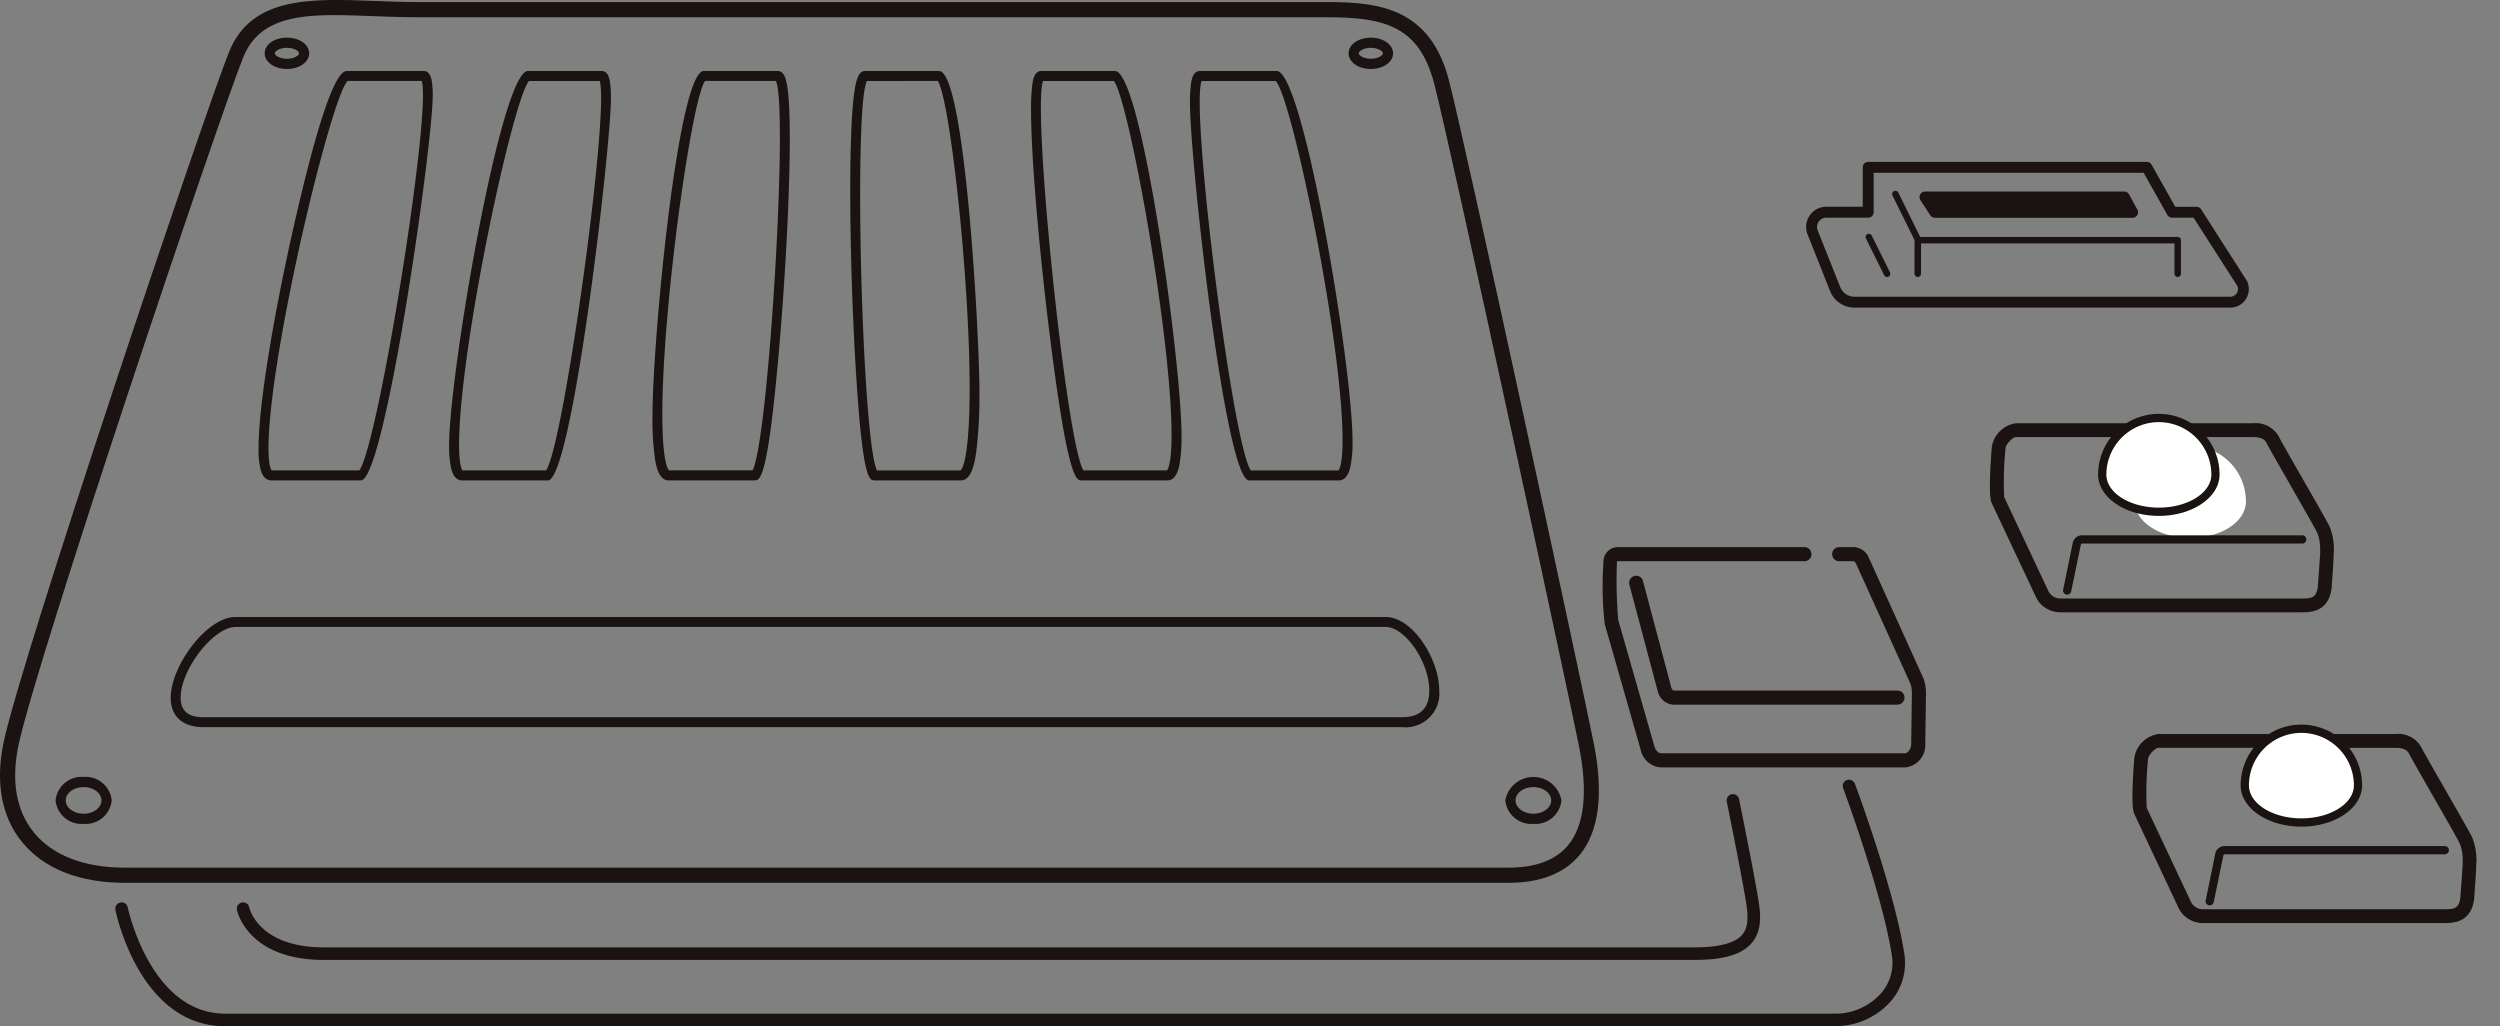
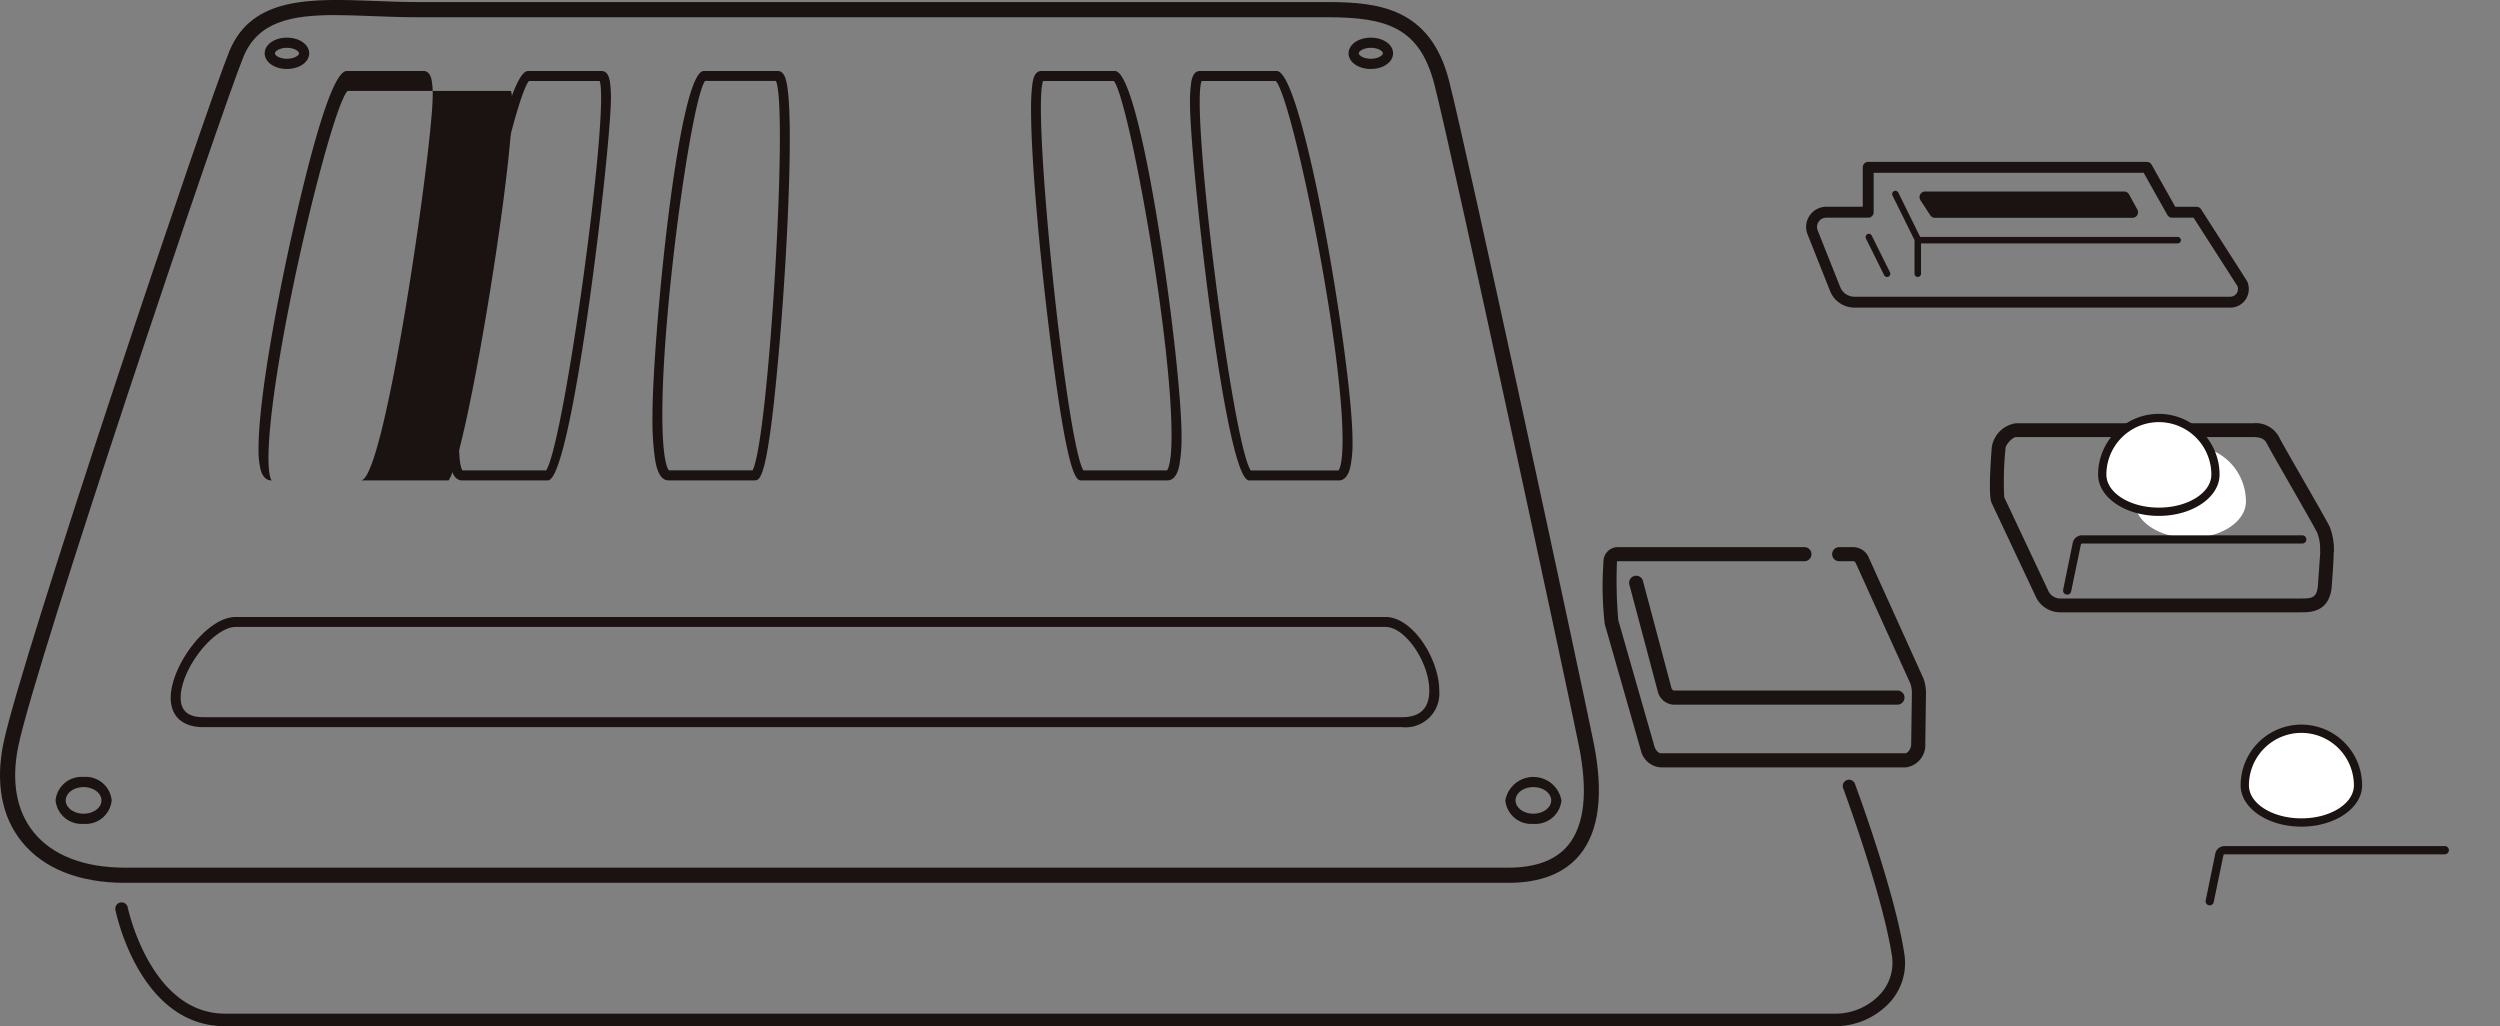
<svg xmlns="http://www.w3.org/2000/svg" width="266.307" height="109.317" viewBox="0 0 266.307 109.317">
  <rect x="0" y="0" width="266.307" height="109.317" fill="#808080" stroke="none" />
  <defs>
    <clipPath id="clip-path">
      <rect id="長方形_798" data-name="長方形 798" width="266.307" height="109.317" fill="none" />
    </clipPath>
    <clipPath id="clip-path-2">
      <rect id="長方形_799" data-name="長方形 799" width="36.66" height="21.137" fill="none" />
    </clipPath>
  </defs>
  <g id="グループ_680" data-name="グループ 680" transform="translate(0 0)">
    <g id="グループ_680-2" data-name="グループ 680" transform="translate(0 0)" clip-path="url(#clip-path)">
      <path id="パス_1068" data-name="パス 1068" d="M160.677,94.043H13.316c-4.859,0-8.653-1.5-10.974-4.354C.174,87.029-.505,83.379.373,79.139,2.219,70.194,21.991,11.426,24.429,5.464,26.825-.393,33.164-.153,39.874.1,41.36.16,42.9.22,44.451.22H141.4c5.448,0,10.938.64,12.938,8.31,1.795,6.882,14.185,64.4,15.427,70.612,1.079,5.391.58,9.4-1.479,11.912-1.627,1.984-4.188,2.989-7.613,2.989M35.716,1.609c-4.681,0-8.247.692-9.793,4.465-2.429,5.944-22.132,64.49-23.969,73.39C1.176,83.213,1.744,86.4,3.6,88.67c2,2.459,5.364,3.758,9.721,3.758h147.36c2.919,0,5.06-.809,6.365-2.4,1.738-2.12,2.123-5.677,1.146-10.568C166.945,73.252,154.57,15.8,152.781,8.939c-1.569-6.007-5.063-7.1-11.377-7.1H44.451c-1.576,0-3.133-.06-4.639-.117-1.437-.054-2.808-.108-4.1-.108" transform="translate(0 -0.002)" fill="#1a1311" />
      <path id="パス_1069" data-name="パス 1069" d="M137.241,33.594H9.521c-2.207,0-3.473-1.146-3.473-3.142,0-3.313,3.782-8.593,6.924-8.593H135.461c2.889,0,5.716,4.489,5.716,7.838a3.6,3.6,0,0,1-3.936,3.9M12.972,22.92c-2.357,0-5.863,4.507-5.863,7.532,0,1.4.788,2.081,2.411,2.081h127.72c1.909,0,2.877-.953,2.877-2.835,0-3.04-2.568-6.777-4.657-6.777Z" transform="translate(12.136 43.863)" fill="#1a1311" />
-       <path id="パス_1070" data-name="パス 1070" d="M20.065,46.125H10.522c-.379,0-.887-.2-1.146-1.161A9.081,9.081,0,0,1,9.16,42.7c0-5.238,2.008-15.953,3.728-23.536C15.393,8.114,17.3,2.516,18.547,2.516h8.2c.3,0,.689.168.851.971a8.959,8.959,0,0,1,.114,1.636c0,5.322-5.081,41-7.643,41m-9.507-1.061h9.333c2.048-2.814,7.733-38.38,6.645-41.486H18.649c-1.744,1.663-8.277,28.7-8.428,38.807-.03,2.12.265,2.595.337,2.679" transform="translate(18.381 5.048)" fill="#1a1311" />
+       <path id="パス_1070" data-name="パス 1070" d="M20.065,46.125H10.522c-.379,0-.887-.2-1.146-1.161A9.081,9.081,0,0,1,9.16,42.7c0-5.238,2.008-15.953,3.728-23.536C15.393,8.114,17.3,2.516,18.547,2.516h8.2c.3,0,.689.168.851.971a8.959,8.959,0,0,1,.114,1.636c0,5.322-5.081,41-7.643,41h9.333c2.048-2.814,7.733-38.38,6.645-41.486H18.649c-1.744,1.663-8.277,28.7-8.428,38.807-.03,2.12.265,2.595.337,2.679" transform="translate(18.381 5.048)" fill="#1a1311" />
      <path id="パス_1071" data-name="パス 1071" d="M4.958,32.524a2.781,2.781,0,0,1-2.989-2.5,2.781,2.781,0,0,1,2.989-2.5,2.781,2.781,0,0,1,2.989,2.5,2.781,2.781,0,0,1-2.989,2.5m0-3.915c-1.052,0-1.906.634-1.906,1.416s.854,1.416,1.906,1.416,1.9-.637,1.9-1.416-.854-1.416-1.9-1.416" transform="translate(3.951 55.236)" fill="#1a1311" />
      <path id="パス_1072" data-name="パス 1072" d="M56.321,32.524a2.781,2.781,0,0,1-2.989-2.5,3.037,3.037,0,0,1,5.977,0,2.781,2.781,0,0,1-2.989,2.5m0-3.915c-1.049,0-1.9.634-1.9,1.416s.854,1.416,1.9,1.416,1.9-.637,1.9-1.416-.854-1.416-1.9-1.416" transform="translate(107.02 55.236)" fill="#1a1311" />
      <path id="パス_1073" data-name="パス 1073" d="M11.749,4.672C10.42,4.672,9.377,3.939,9.377,3s1.043-1.669,2.372-1.669S14.119,2.066,14.119,3s-1.04,1.669-2.369,1.669m0-2.255c-.773,0-1.287.352-1.287.586s.514.583,1.287.583S13.036,3.235,13.036,3s-.514-.586-1.287-.586" transform="translate(18.817 2.678)" fill="#1a1311" />
      <path id="パス_1074" data-name="パス 1074" d="M50.15,4.672c-1.329,0-2.372-.734-2.372-1.669s1.043-1.669,2.372-1.669S52.52,2.066,52.52,3s-1.04,1.669-2.369,1.669m0-2.255c-.773,0-1.287.352-1.287.586s.514.583,1.287.583S51.437,3.235,51.437,3s-.514-.586-1.287-.586" transform="translate(95.875 2.678)" fill="#1a1311" />
      <path id="パス_1075" data-name="パス 1075" d="M86.354,34.133H62.472A1.836,1.836,0,0,1,60.791,32.8L57.743,21.346a.754.754,0,0,1,.532-.92.741.741,0,0,1,.917.532l3.034,11.4c.063.165.189.268.247.268H86.354a.752.752,0,0,1,0,1.5" transform="translate(115.821 40.93)" fill="#1a1311" />
      <path id="パス_1076" data-name="パス 1076" d="M88.978,42.851h-26a2.337,2.337,0,0,1-2.15-1.807L56.978,27.58a35.9,35.9,0,0,1-.135-6.594,1.538,1.538,0,0,1,1.44-1.6H78.3a.752.752,0,0,1,0,1.5H58.283a49.036,49.036,0,0,0,.135,6.266l3.855,13.464c.132.424.424.731.71.731h26c.225,0,.64-.391.64-1.028l.075-5.358a3.114,3.114,0,0,0-.153-1.019L83.756,21.17c-.081-.183-.192-.283-.262-.283H82.009a.752.752,0,1,1,0-1.5h1.485a1.821,1.821,0,0,1,1.636,1.173L90.939,33.4a4.617,4.617,0,0,1,.259,1.588l-.075,5.346a2.391,2.391,0,0,1-2.144,2.523" transform="translate(113.963 38.896)" fill="#1a1311" />
-       <path id="パス_1077" data-name="パス 1077" d="M163.662,45.8H17.682c-8.088,0-9.233-5.108-9.279-5.325a.671.671,0,0,1,.523-.791.664.664,0,0,1,.788.517c.042.189,1.037,4.26,7.968,4.26h145.98c2.613,0,4.321-.451,5.078-1.338.568-.661.7-1.645.445-3.283-.451-2.907-2.066-10.824-2.081-10.9a.669.669,0,1,1,1.311-.268c.015.081,1.636,8.025,2.093,10.965.229,1.458.316,3.115-.749,4.36-1.055,1.23-2.992,1.8-6.1,1.8" transform="translate(16.837 56.455)" fill="#1a1311" />
      <path id="パス_1078" data-name="パス 1078" d="M187.433,53.875H15.776C6.735,53.875,4.2,41.993,4.1,41.488a.669.669,0,1,1,1.311-.268c.024.114,2.42,11.317,10.367,11.317H187.433a6.514,6.514,0,0,0,4.766-2.192,4.936,4.936,0,0,0,1.118-4.1c-1.031-6.546-5.132-17.6-5.171-17.715a.669.669,0,1,1,1.254-.466c.168.457,4.188,11.293,5.238,17.974a6.228,6.228,0,0,1-1.419,5.177,7.919,7.919,0,0,1-5.785,2.658" transform="translate(8.196 55.44)" fill="#1a1311" />
      <path id="パス_1079" data-name="パス 1079" d="M26.435,46.125H17.289c-.388,0-.9-.222-1.161-1.272a11.115,11.115,0,0,1-.216-2.514c0-7.46,5.508-39.823,8.392-39.823h7.859c.448,0,.74.364.866,1.079a11.531,11.531,0,0,1,.117,1.891c0,5.087-4.113,40.638-6.711,40.638m-9.1-1.061h8.912c1.921-2.928,6.786-38.386,5.7-41.486H24.424c-1.663,1.777-7.408,28.26-7.451,38.666-.009,2.2.286,2.721.364,2.82" transform="translate(31.93 5.048)" fill="#1a1311" />
      <path id="パス_1080" data-name="パス 1080" d="M33.989,46.125H24.84c-1.061,0-1.335-1.585-1.44-2.18a29.18,29.18,0,0,1-.283-4.7c0-7.989,2.715-36.733,5.472-36.733h7.856c.728,0,.965.887,1.115,2.318.123,1.143.183,2.793.183,4.9,0,5.659-.451,14.477-1.146,22.469-1.212,13.918-2.017,13.918-2.61,13.918m-9.116-1.061h8.906c1.7-3.148,3.827-38.636,2.487-41.486H28.724c-1.545,1.96-5.271,29.029-4.438,38.891.177,2.093.514,2.523.586,2.595" transform="translate(46.388 5.048)" fill="#1a1311" />
      <path id="パス_1081" data-name="パス 1081" d="M58,46.125H48.453c-2.544,0-6.293-34.207-6.293-40.154a14.415,14.415,0,0,1,.129-2.237c.051-.3.2-1.218.917-1.218h8.2c2.814,0,8.067,31.408,8.067,39.384a12.749,12.749,0,0,1-.238,2.829c-.222.926-.637,1.4-1.236,1.4m-9.363-1.061h9.333c.069-.072.385-.5.436-2.562.25-10.033-5.379-37.168-7.108-38.924H43.4c-1.209,2.995,3.274,38.576,5.232,41.486" transform="translate(84.601 5.048)" fill="#1a1311" />
      <path id="パス_1082" data-name="パス 1082" d="M51.057,46.125H41.908c-.556,0-1.485,0-3.464-16.092-.953-7.733-1.915-17.968-1.915-23.386a20.414,20.414,0,0,1,.138-2.715c.06-.424.2-1.416.947-1.416h7.856c2.847,0,7.087,31.1,7.087,38.816a16.533,16.533,0,0,1-.241,3.226c-.222,1.04-.646,1.566-1.26,1.566M42.1,45.063h8.909c.078-.087.394-.565.469-2.718.343-9.955-4.546-36.928-6.134-38.768H37.813c-1.2,2.992,2.462,38.464,4.291,41.486" transform="translate(73.302 5.048)" fill="#1a1311" />
-       <path id="パス_1083" data-name="パス 1083" d="M41.9,46.125H32.751c-.6,0-1.275,0-1.981-10.956-.4-6.143-.646-13.777-.646-19.922,0-3.623.087-6.639.25-8.719.265-3.37.68-4.011,1.35-4.011h7.859c2.8,0,4.3,28.44,4.3,33.966a49.616,49.616,0,0,1-.34,6.627c-.2,1.4-.571,3.016-1.642,3.016m-8.93-1.061h8.9c.075-.063.427-.454.68-2.5,1.2-9.787-1.6-36.931-3.109-38.988H31.9c-1.446,2.745-.523,38.236,1.07,41.486" transform="translate(60.447 5.048)" fill="#1a1311" />
      <path id="パス_1084" data-name="パス 1084" d="M109.165,21.258H69.143a2.788,2.788,0,0,1-2.595-1.747l-2.4-6.037a2.148,2.148,0,0,1,1.99-2.956h3.885v-4.2a.579.579,0,0,1,.58-.58h29.685a.578.578,0,0,1,.505.3l2.517,4.486h2.27a.578.578,0,0,1,.487.268l4.895,7.649a2.01,2.01,0,0,1-.15,1.948,1.986,1.986,0,0,1-1.645.875M66.137,11.679a.989.989,0,0,0-.914,1.362l2.4,6.037A1.626,1.626,0,0,0,69.143,20.1h40.022a.826.826,0,0,0,.767-1.137l-4.672-7.282h-2.291a.578.578,0,0,1-.505-.3L99.947,6.9H71.182v4.2a.581.581,0,0,1-.58.58Z" transform="translate(128.404 11.507)" fill="#1a1311" />
      <path id="パス_1085" data-name="パス 1085" d="M97.458,12.374H69.815a.342.342,0,0,1-.31-.192L67.07,7.254a.346.346,0,0,1,.619-.307l2.339,4.739h27.43a.344.344,0,1,1,0,.689" transform="translate(134.515 13.554)" fill="#1a1311" />
      <path id="パス_1086" data-name="パス 1086" d="M68.381,12.881a.346.346,0,0,1-.31-.189L66.132,8.786a.352.352,0,0,1,.156-.466.346.346,0,0,1,.463.156l1.939,3.906a.345.345,0,0,1-.156.463.311.311,0,0,1-.153.036" transform="translate(132.634 16.623)" fill="#1a1311" />
      <path id="パス_1087" data-name="パス 1087" d="M68.175,12.548a.346.346,0,0,1-.346-.346V8.793a.346.346,0,0,1,.692,0V12.2a.346.346,0,0,1-.346.346" transform="translate(136.111 16.955)" fill="#1a1311" />
-       <path id="パス_1088" data-name="パス 1088" d="M77.384,12.548a.346.346,0,0,1-.346-.346V8.793a.346.346,0,0,1,.692,0V12.2a.346.346,0,0,1-.346.346" transform="translate(154.59 16.955)" fill="#1a1311" />
      <path id="パス_1089" data-name="パス 1089" d="M90.288,8.593,89.4,6.984h-21.2l1.046,1.609Z" transform="translate(136.868 14.013)" fill="#1a1311" />
      <path id="パス_1090" data-name="パス 1090" d="M90.686,9.59H69.651a.6.6,0,0,1-.5-.271L68.1,7.708a.6.6,0,0,1,.5-.923H89.8a.6.6,0,0,1,.526.31l.881,1.612A.6.6,0,0,1,91.2,9.3a.606.606,0,0,1-.517.292m-20.71-1.2h19.7l-.225-.412H69.708Z" transform="translate(136.468 13.614)" fill="#1a1311" />
      <path id="パス_1094" data-name="パス 1094" d="M81.554,15.8a5.923,5.923,0,0,0-5.923,5.923c0,2.147,2.652,3.888,5.923,3.888s5.923-1.741,5.923-3.888A5.925,5.925,0,0,0,81.554,15.8" transform="translate(151.767 31.696)" fill="#fff" />
      <g id="グループ_682" data-name="グループ 682" transform="translate(211.971 44.09)">
        <g id="グループ_681" data-name="グループ 681" transform="translate(0 0)" clip-path="url(#clip-path-2)">
          <path id="パス_1101" data-name="パス 1101" d="M33.174,20.4H7.5a2.88,2.88,0,0,1-2.677-1.8L.168,8.715C-.149,7.936.053,4.682.2,2.811A3.029,3.029,0,0,1,2.792.26H28.049a2.814,2.814,0,0,1,2.8,1.562c.145.309,1.264,2.261,2.345,4.147,1.344,2.345,2.738,4.77,3,5.316a6.721,6.721,0,0,1,.454,2.528l-.034,0v.042l.05.008a.806.806,0,0,1-.046.183c0,.687-.08,1.841-.221,3.8C36.057,20.4,34.109,20.4,33.174,20.4M2.792,1.734c-.412,0-1.111.836-1.123,1.146a34.762,34.762,0,0,0-.145,5.262L6.171,18.01a1.426,1.426,0,0,0,1.325.92H33.174c1.073,0,1.6-.05,1.753-1.233,0,0,.21-2.872.26-3.719a.842.842,0,0,1-.015-.137,4.751,4.751,0,0,0-.309-1.921c-.237-.493-1.676-3.005-2.944-5.22-1.382-2.41-2.238-3.907-2.4-4.246-.179-.374-.477-.718-1.47-.718Z" transform="translate(0 0.734)" fill="#1a1311" />
          <path id="パス_1102" data-name="パス 1102" d="M2.478,9.706a.326.326,0,0,1-.088-.011.438.438,0,0,1-.34-.519l1-4.869a1.023,1.023,0,0,1,1-.92H27.517a.439.439,0,0,1,0,.878H4.055c-.057,0-.122.069-.134.176L2.905,9.355a.434.434,0,0,1-.428.351" transform="translate(5.752 9.546)" fill="#1a1311" />
          <path id="パス_1103" data-name="パス 1103" d="M9.163.115a6.03,6.03,0,0,0-6.03,6.03c0,2.188,2.7,3.956,6.03,3.956s6.03-1.768,6.03-3.956A6.03,6.03,0,0,0,9.163.115" transform="translate(8.831 0.325)" fill="#fff" />
          <path id="パス_1104" data-name="パス 1104" d="M9.487,10.864c-3.571,0-6.469-1.974-6.469-4.4a6.469,6.469,0,0,1,12.938,0c0,2.425-2.9,4.4-6.469,4.4m0-9.99A5.6,5.6,0,0,0,3.9,6.465c0,1.94,2.505,3.517,5.591,3.517s5.591-1.577,5.591-3.517A5.6,5.6,0,0,0,9.487.875" transform="translate(8.507 0.001)" fill="#1a1311" />
        </g>
      </g>
      <g id="グループ_683" data-name="グループ 683" transform="translate(227.155 77.192)">
        <g id="グループ_681-2" data-name="グループ 681" transform="translate(0 0)" clip-path="url(#clip-path-2)">
-           <path id="パス_1101-2" data-name="パス 1101" d="M33.174,20.4H7.5a2.88,2.88,0,0,1-2.677-1.8L.168,8.715C-.149,7.936.053,4.682.2,2.811A3.029,3.029,0,0,1,2.792.26H28.049a2.814,2.814,0,0,1,2.8,1.562c.145.309,1.264,2.261,2.345,4.147,1.344,2.345,2.738,4.77,3,5.316a6.721,6.721,0,0,1,.454,2.528l-.034,0v.042l.05.008a.806.806,0,0,1-.046.183c0,.687-.08,1.841-.221,3.8C36.057,20.4,34.109,20.4,33.174,20.4M2.792,1.734c-.412,0-1.111.836-1.123,1.146a34.762,34.762,0,0,0-.145,5.262L6.171,18.01a1.426,1.426,0,0,0,1.325.92H33.174c1.073,0,1.6-.05,1.753-1.233,0,0,.21-2.872.26-3.719a.842.842,0,0,1-.015-.137,4.751,4.751,0,0,0-.309-1.921c-.237-.493-1.676-3.005-2.944-5.22-1.382-2.41-2.238-3.907-2.4-4.246-.179-.374-.477-.718-1.47-.718Z" transform="translate(0 0.734)" fill="#1a1311" />
          <path id="パス_1102-2" data-name="パス 1102" d="M2.478,9.706a.326.326,0,0,1-.088-.011.438.438,0,0,1-.34-.519l1-4.869a1.023,1.023,0,0,1,1-.92H27.517a.439.439,0,0,1,0,.878H4.055c-.057,0-.122.069-.134.176L2.905,9.355a.434.434,0,0,1-.428.351" transform="translate(5.752 9.546)" fill="#1a1311" />
          <path id="パス_1103-2" data-name="パス 1103" d="M9.163.115a6.03,6.03,0,0,0-6.03,6.03c0,2.188,2.7,3.956,6.03,3.956s6.03-1.768,6.03-3.956A6.03,6.03,0,0,0,9.163.115" transform="translate(8.831 0.325)" fill="#fff" />
          <path id="パス_1104-2" data-name="パス 1104" d="M9.487,10.864c-3.571,0-6.469-1.974-6.469-4.4a6.469,6.469,0,0,1,12.938,0c0,2.425-2.9,4.4-6.469,4.4m0-9.99A5.6,5.6,0,0,0,3.9,6.465c0,1.94,2.505,3.517,5.591,3.517s5.591-1.577,5.591-3.517A5.6,5.6,0,0,0,9.487.875" transform="translate(8.507 0.001)" fill="#1a1311" />
        </g>
      </g>
    </g>
  </g>
</svg>